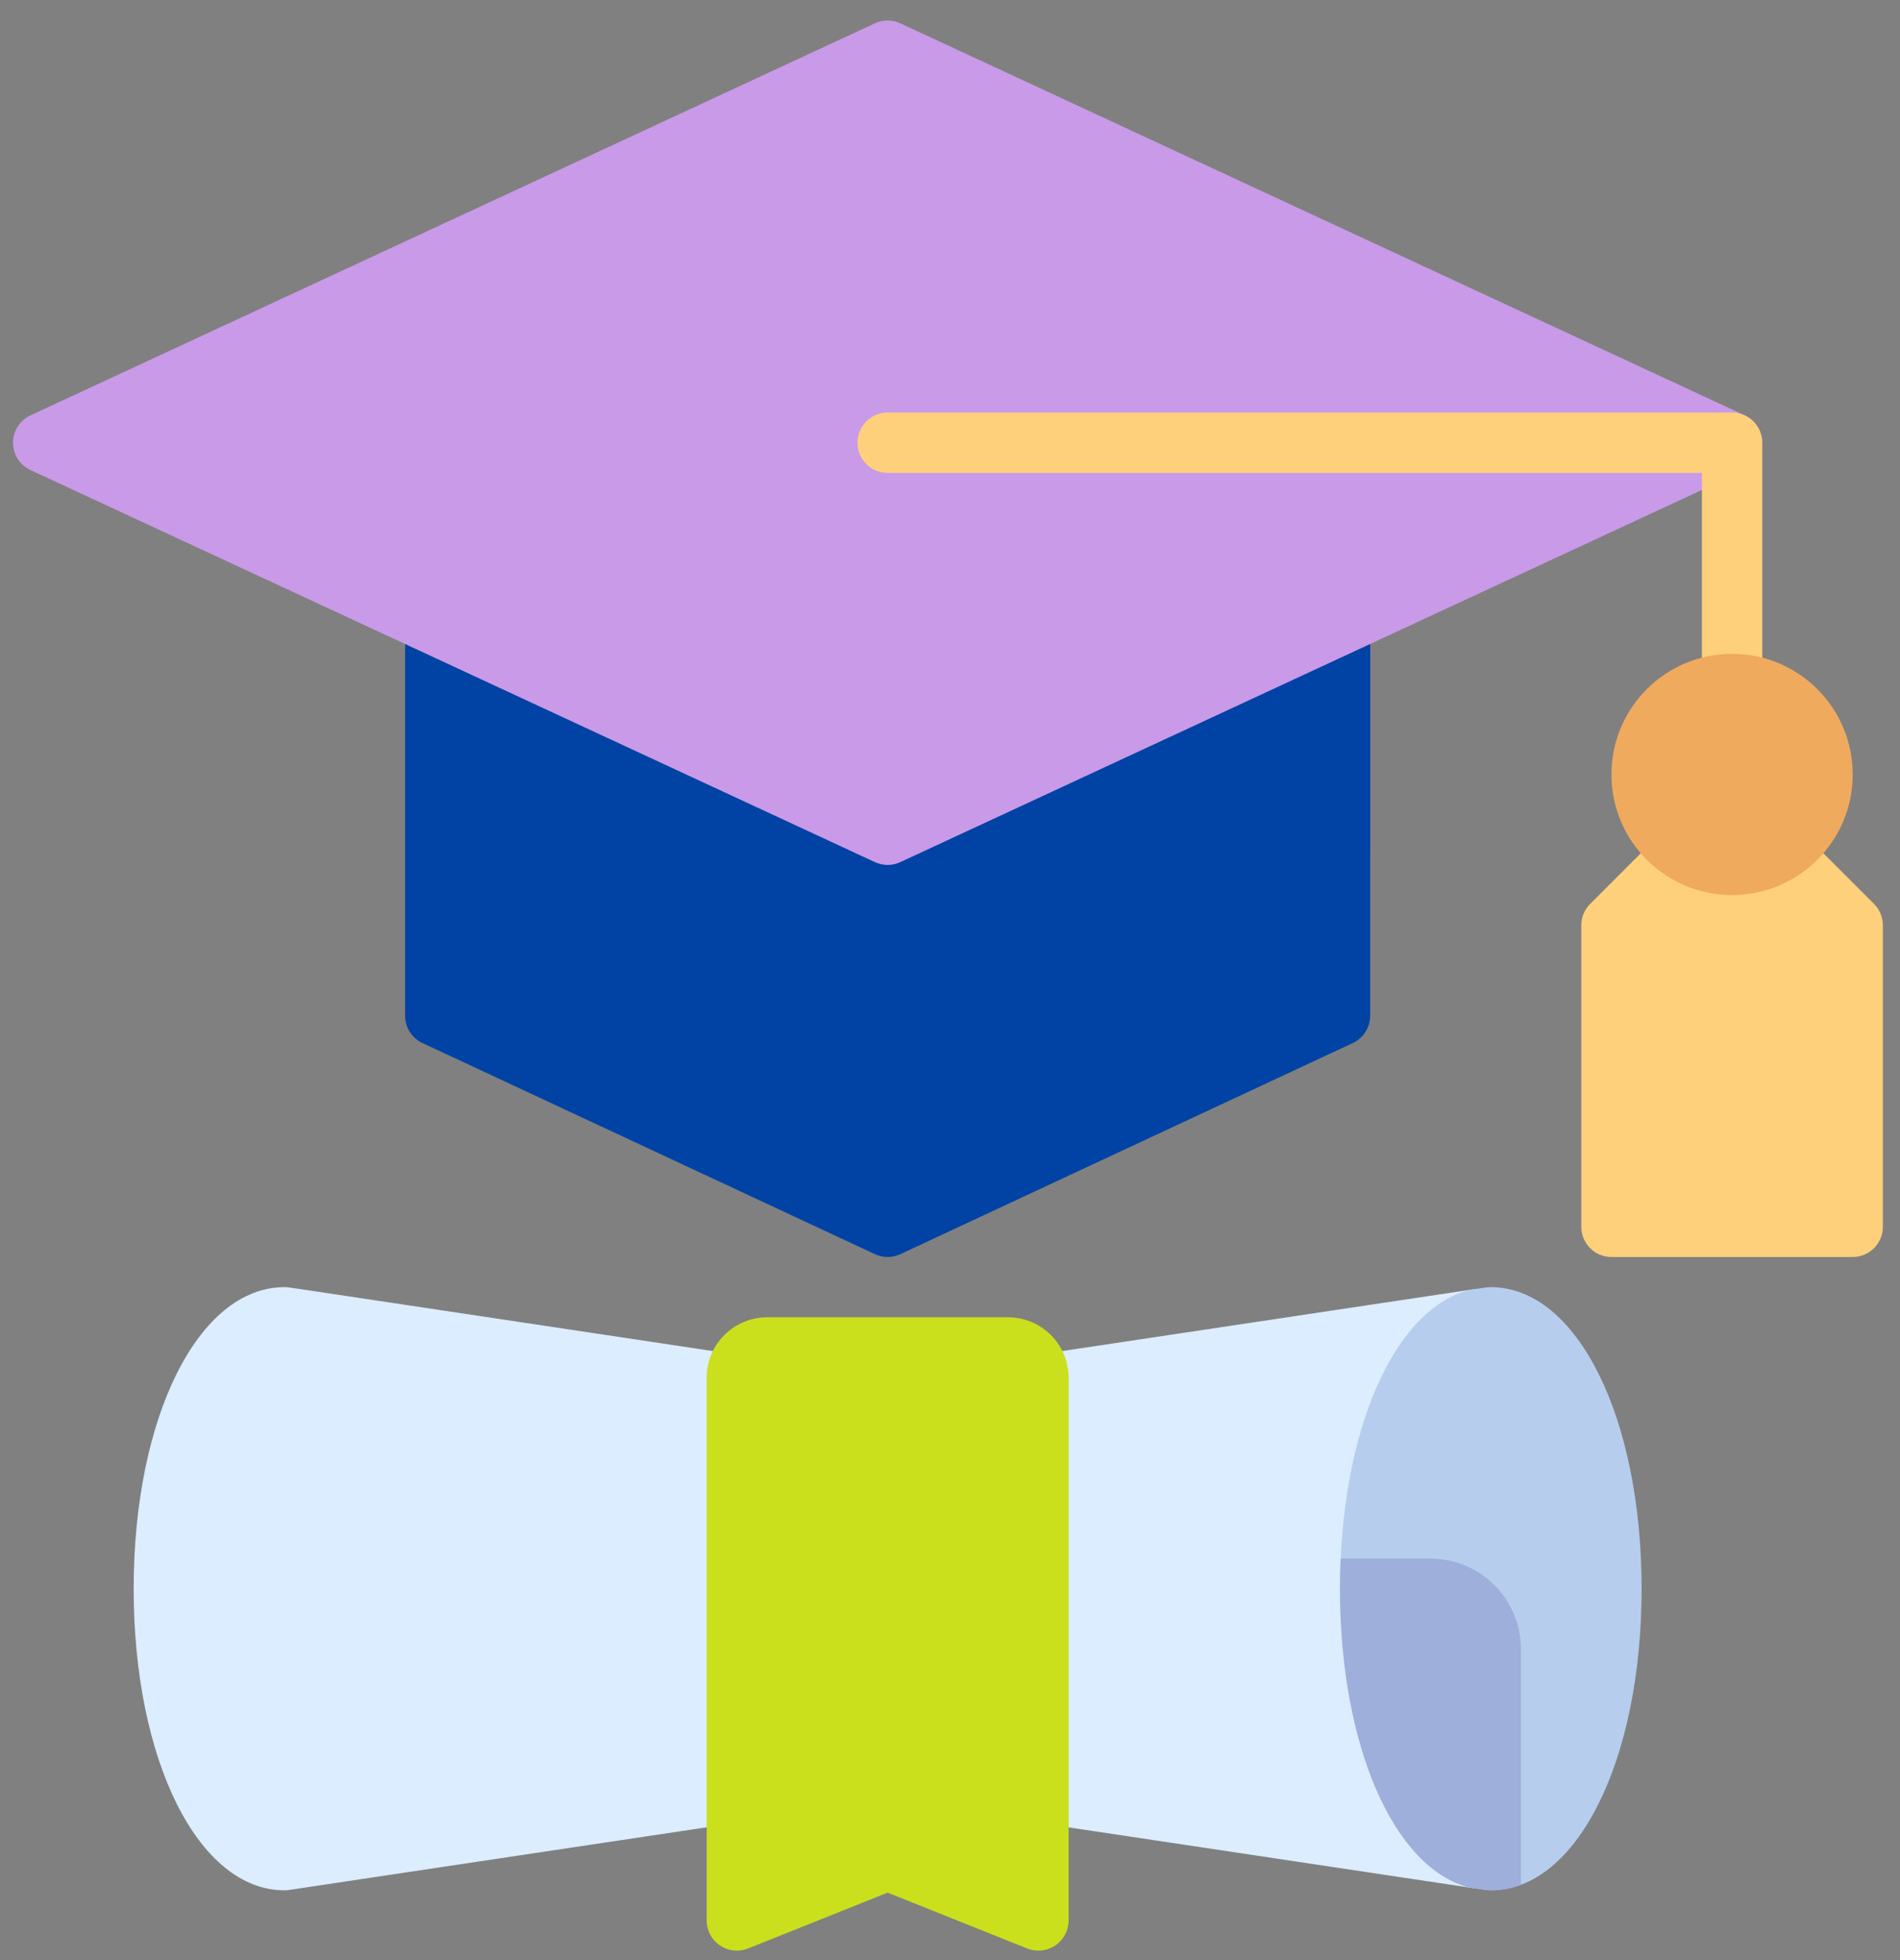
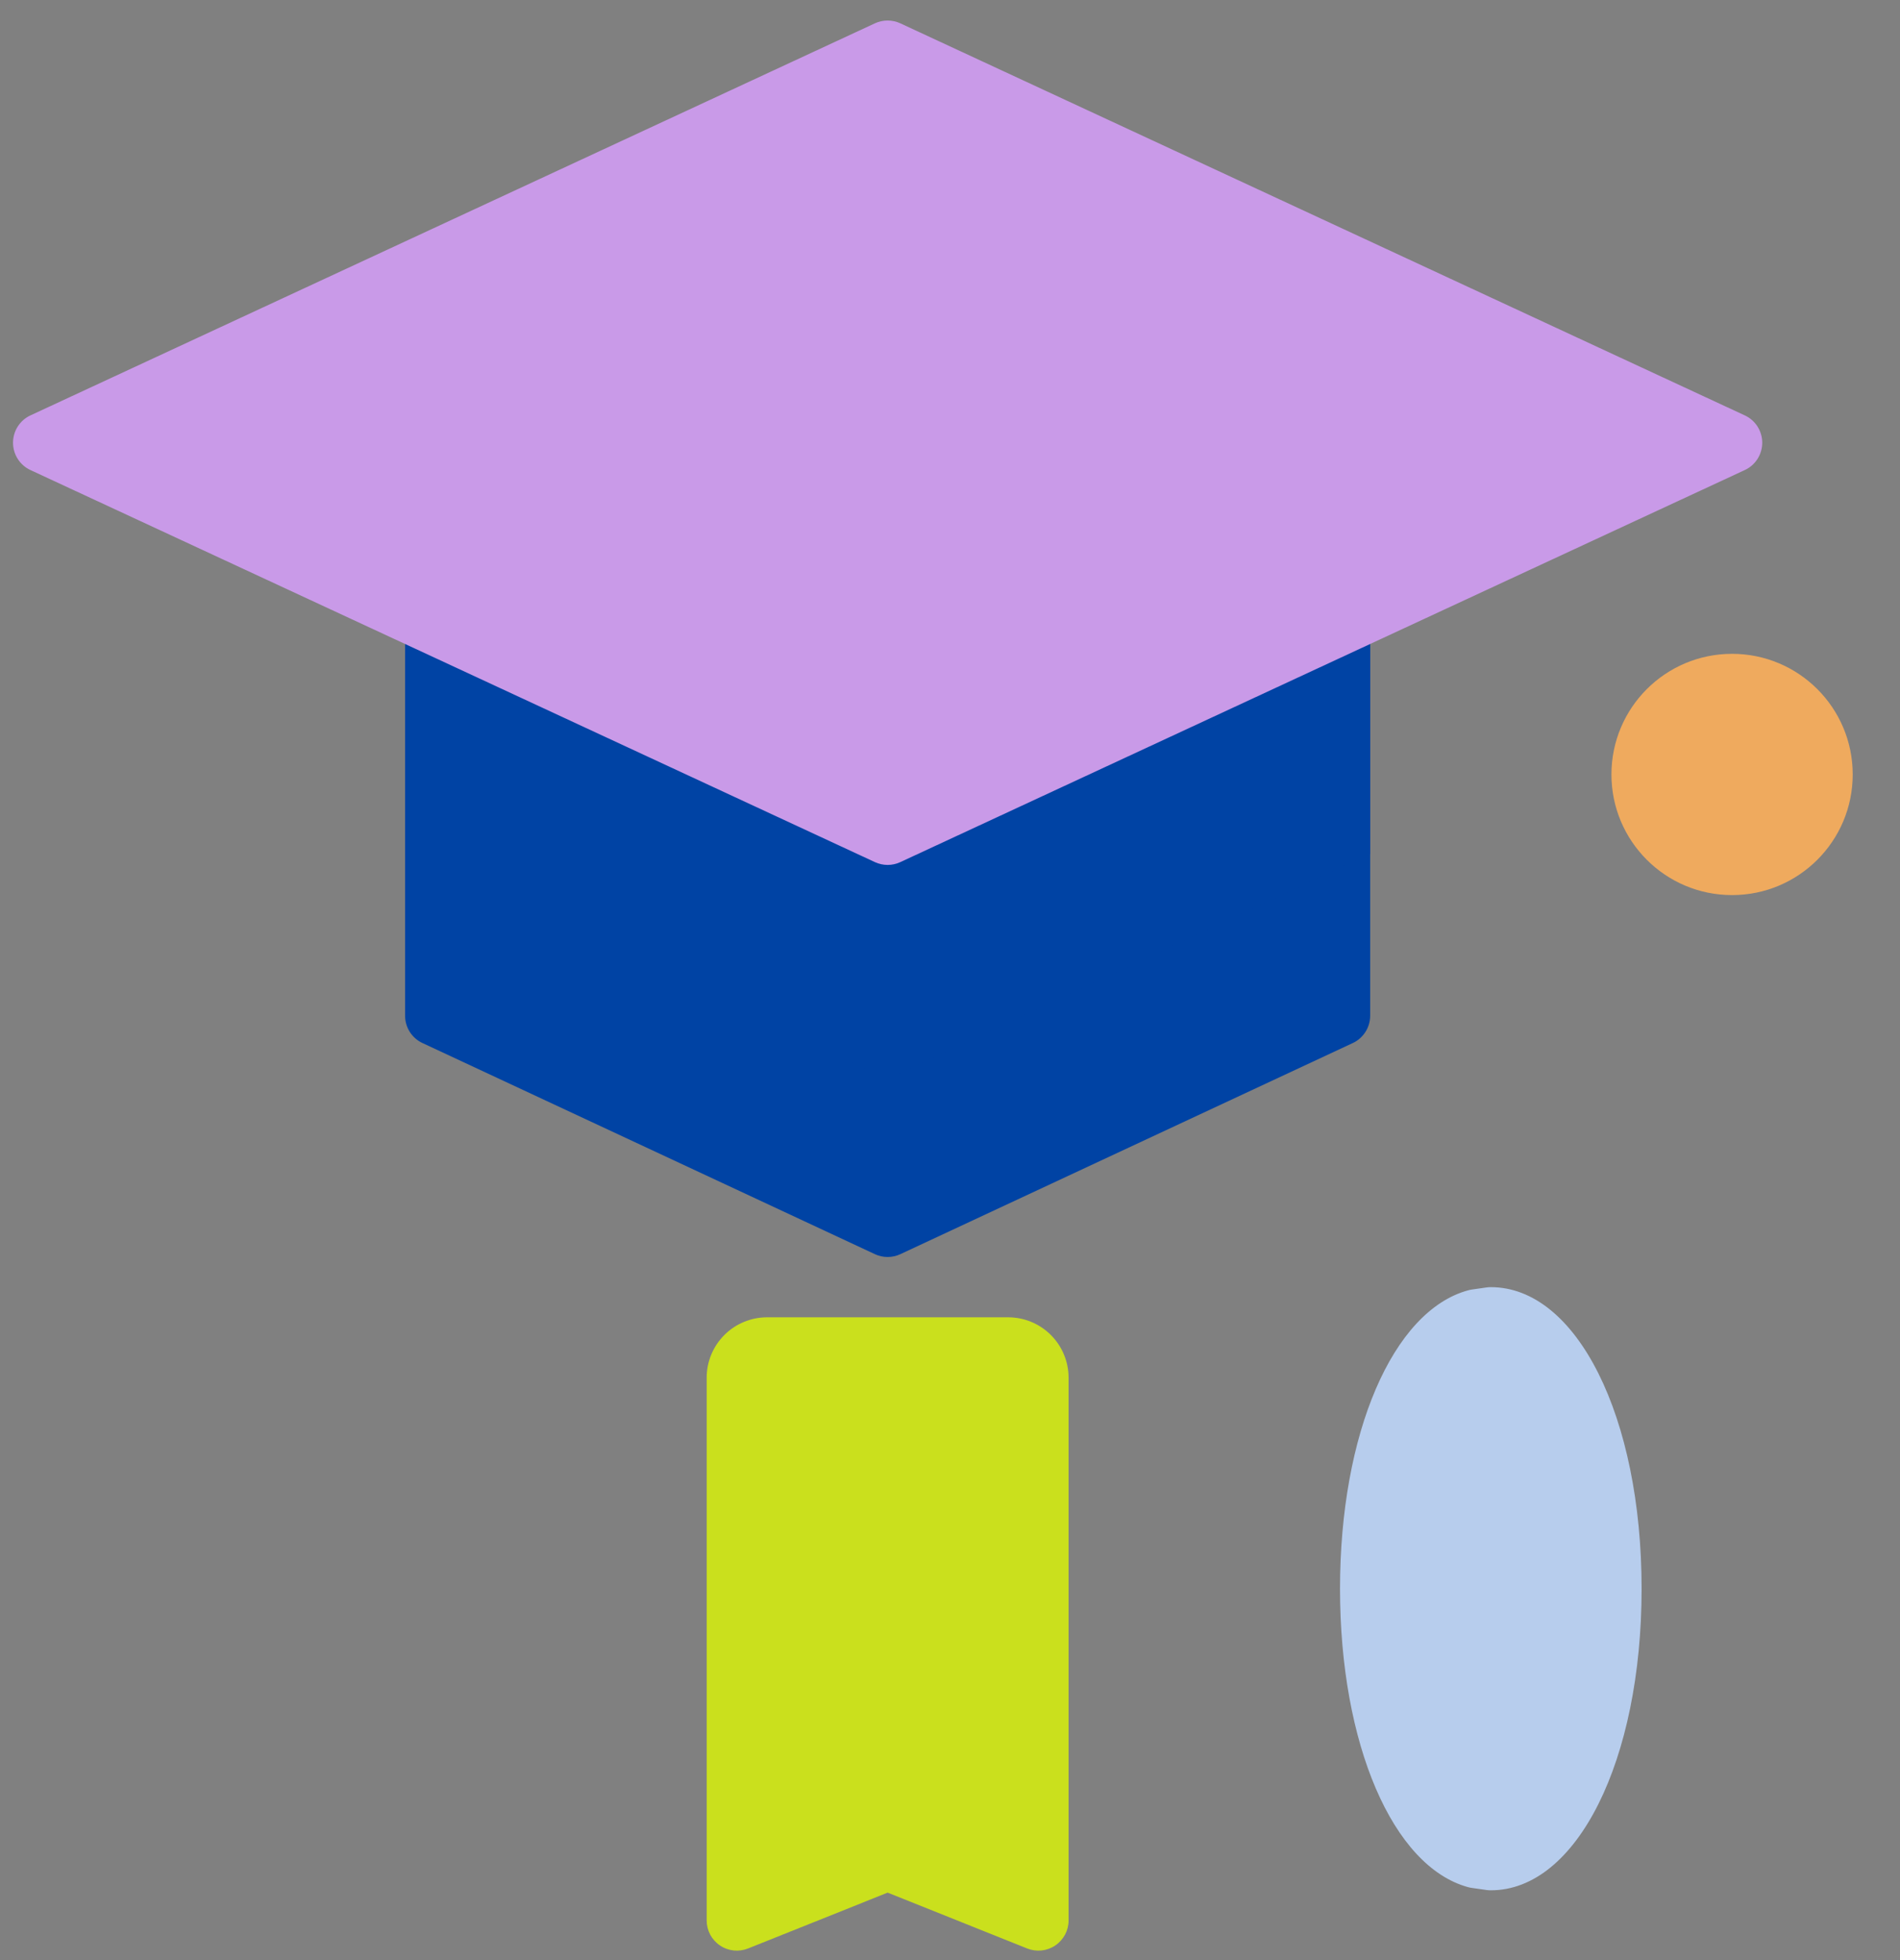
<svg xmlns="http://www.w3.org/2000/svg" width="63" height="65" viewBox="0 0 63 65" fill="none">
  <rect x="0" y="0" width="63" height="65" fill="#808080" stroke="none" />
-   <path d="M62.139 29.973L58.139 25.973C58.046 25.88 57.936 25.807 57.814 25.756C57.693 25.706 57.563 25.68 57.432 25.68C57.3 25.68 57.17 25.706 57.049 25.756C56.928 25.807 56.817 25.88 56.725 25.973L52.725 29.973C52.632 30.066 52.558 30.176 52.508 30.297C52.458 30.419 52.432 30.549 52.432 30.68V40.68C52.432 40.812 52.457 40.941 52.508 41.063C52.558 41.184 52.632 41.294 52.724 41.387C52.817 41.48 52.928 41.554 53.049 41.604C53.17 41.654 53.3 41.68 53.432 41.68H61.432C61.563 41.68 61.693 41.654 61.814 41.604C61.936 41.554 62.046 41.48 62.139 41.387C62.232 41.294 62.305 41.184 62.356 41.063C62.406 40.941 62.432 40.812 62.432 40.68V30.68C62.432 30.549 62.406 30.419 62.355 30.297C62.305 30.176 62.231 30.066 62.139 29.973Z" fill="#FFD07B" />
  <path d="M44.432 17.68H14.432C14.3 17.68 14.17 17.706 14.049 17.756C13.928 17.806 13.817 17.88 13.725 17.973C13.632 18.066 13.558 18.176 13.508 18.297C13.457 18.419 13.432 18.549 13.432 18.68V33.68C13.432 33.87 13.486 34.057 13.588 34.217C13.69 34.378 13.836 34.506 14.009 34.586L29.009 41.586C29.141 41.648 29.285 41.68 29.432 41.68C29.578 41.68 29.722 41.648 29.855 41.586L44.855 34.586C45.027 34.506 45.173 34.378 45.275 34.217C45.377 34.057 45.432 33.87 45.432 33.68V18.68C45.432 18.549 45.406 18.419 45.356 18.297C45.305 18.176 45.232 18.066 45.139 17.973C45.046 17.88 44.936 17.806 44.814 17.756C44.693 17.706 44.563 17.68 44.432 17.68Z" fill="#0043A4" />
  <path d="M44.432 17.68H14.432C14.3 17.68 14.17 17.706 14.049 17.756C13.928 17.806 13.817 17.88 13.725 17.973C13.632 18.066 13.558 18.176 13.508 18.297C13.457 18.419 13.432 18.549 13.432 18.68V28.317L29.009 35.586C29.141 35.648 29.285 35.68 29.432 35.68C29.578 35.68 29.722 35.648 29.855 35.586L45.432 28.317V18.68C45.432 18.549 45.406 18.419 45.356 18.297C45.305 18.176 45.232 18.066 45.139 17.973C45.046 17.88 44.936 17.806 44.814 17.756C44.693 17.706 44.563 17.68 44.432 17.68Z" fill="#0043A4" />
  <path d="M57.852 13.773L29.852 0.773C29.721 0.712 29.577 0.681 29.432 0.681C29.286 0.681 29.143 0.712 29.011 0.773L1.011 13.773C0.838 13.853 0.691 13.981 0.589 14.142C0.486 14.303 0.432 14.489 0.432 14.68C0.432 14.871 0.486 15.058 0.589 15.218C0.691 15.379 0.838 15.507 1.011 15.587L29.011 28.587C29.143 28.648 29.286 28.68 29.432 28.68C29.577 28.68 29.721 28.648 29.852 28.587L57.852 15.587C58.026 15.507 58.172 15.379 58.275 15.218C58.377 15.058 58.432 14.871 58.432 14.68C58.432 14.489 58.377 14.303 58.275 14.142C58.172 13.981 58.026 13.853 57.852 13.773Z" fill="#C99AE8" />
-   <path d="M57.432 23.68C57.3 23.68 57.17 23.654 57.049 23.604C56.928 23.554 56.817 23.48 56.724 23.387C56.632 23.294 56.558 23.184 56.508 23.063C56.457 22.942 56.432 22.811 56.432 22.68V15.68H29.432C29.166 15.68 28.912 15.575 28.724 15.387C28.537 15.2 28.432 14.945 28.432 14.68C28.432 14.415 28.537 14.161 28.724 13.973C28.912 13.786 29.166 13.68 29.432 13.68H57.432C57.563 13.68 57.693 13.706 57.814 13.756C57.936 13.806 58.046 13.88 58.139 13.973C58.232 14.066 58.305 14.176 58.356 14.297C58.406 14.419 58.432 14.549 58.432 14.68V22.68C58.432 22.811 58.406 22.942 58.356 23.063C58.305 23.184 58.232 23.294 58.139 23.387C58.046 23.48 57.936 23.554 57.814 23.604C57.693 23.654 57.563 23.68 57.432 23.68Z" fill="#FFD07B" />
  <path d="M57.432 29.68C59.641 29.68 61.432 27.889 61.432 25.68C61.432 23.471 59.641 21.68 57.432 21.68C55.222 21.68 53.432 23.471 53.432 25.68C53.432 27.889 55.222 29.68 57.432 29.68Z" fill="#EFAA5E" />
-   <path d="M49.205 60.645C47.865 60.28 46.432 56.992 46.432 52.68C46.432 48.369 47.865 45.081 49.205 44.715C49.451 44.648 49.662 44.489 49.795 44.272C49.928 44.054 49.973 43.794 49.92 43.544C49.867 43.295 49.721 43.075 49.512 42.929C49.303 42.783 49.045 42.723 48.793 42.761L29.432 45.669L10.064 42.76L9.574 42.69C9.527 42.683 9.479 42.68 9.432 42.68C6.581 42.68 4.432 46.979 4.432 52.68C4.432 58.381 6.581 62.68 9.432 62.68C9.479 62.68 9.527 62.677 9.574 62.67L29.432 59.691L48.793 62.599C49.045 62.637 49.302 62.577 49.512 62.431C49.721 62.286 49.867 62.066 49.92 61.816C49.972 61.567 49.928 61.306 49.795 61.089C49.662 60.871 49.451 60.712 49.205 60.645Z" fill="#DBEDFF" />
  <path d="M33.432 43.68H25.432C24.901 43.681 24.393 43.892 24.018 44.267C23.643 44.642 23.432 45.15 23.432 45.68V63.68C23.432 63.844 23.472 64.005 23.548 64.149C23.625 64.293 23.736 64.417 23.871 64.508C24.006 64.6 24.162 64.657 24.325 64.675C24.487 64.692 24.651 64.669 24.803 64.609L29.432 62.757L34.06 64.609C34.212 64.669 34.376 64.692 34.539 64.675C34.701 64.657 34.857 64.6 34.992 64.508C35.127 64.417 35.238 64.293 35.315 64.149C35.392 64.005 35.432 63.844 35.432 63.68V45.68C35.431 45.15 35.22 44.642 34.845 44.267C34.47 43.892 33.962 43.681 33.432 43.68Z" fill="#CAE01D" />
  <path d="M49.432 42.68C49.384 42.68 49.337 42.683 49.29 42.69L48.799 42.76C48.758 42.766 48.718 42.775 48.678 42.786C46.178 43.468 44.432 47.537 44.432 52.68C44.432 57.824 46.178 61.892 48.678 62.575C48.718 62.586 48.758 62.594 48.799 62.6L49.29 62.67C49.337 62.677 49.384 62.68 49.432 62.68C52.282 62.68 54.432 58.381 54.432 52.68C54.432 46.979 52.282 42.68 49.432 42.68Z" fill="#B7CDED" />
-   <path d="M47.432 51.68H44.455C44.44 52.009 44.432 52.342 44.432 52.68C44.432 57.824 46.178 61.892 48.678 62.575C48.718 62.586 48.758 62.594 48.799 62.6L49.29 62.67C49.337 62.677 49.384 62.68 49.432 62.68C49.773 62.679 50.112 62.616 50.432 62.494V54.68C50.431 53.885 50.114 53.122 49.552 52.56C48.99 51.997 48.227 51.681 47.432 51.68Z" fill="#9EAFDB" />
</svg>